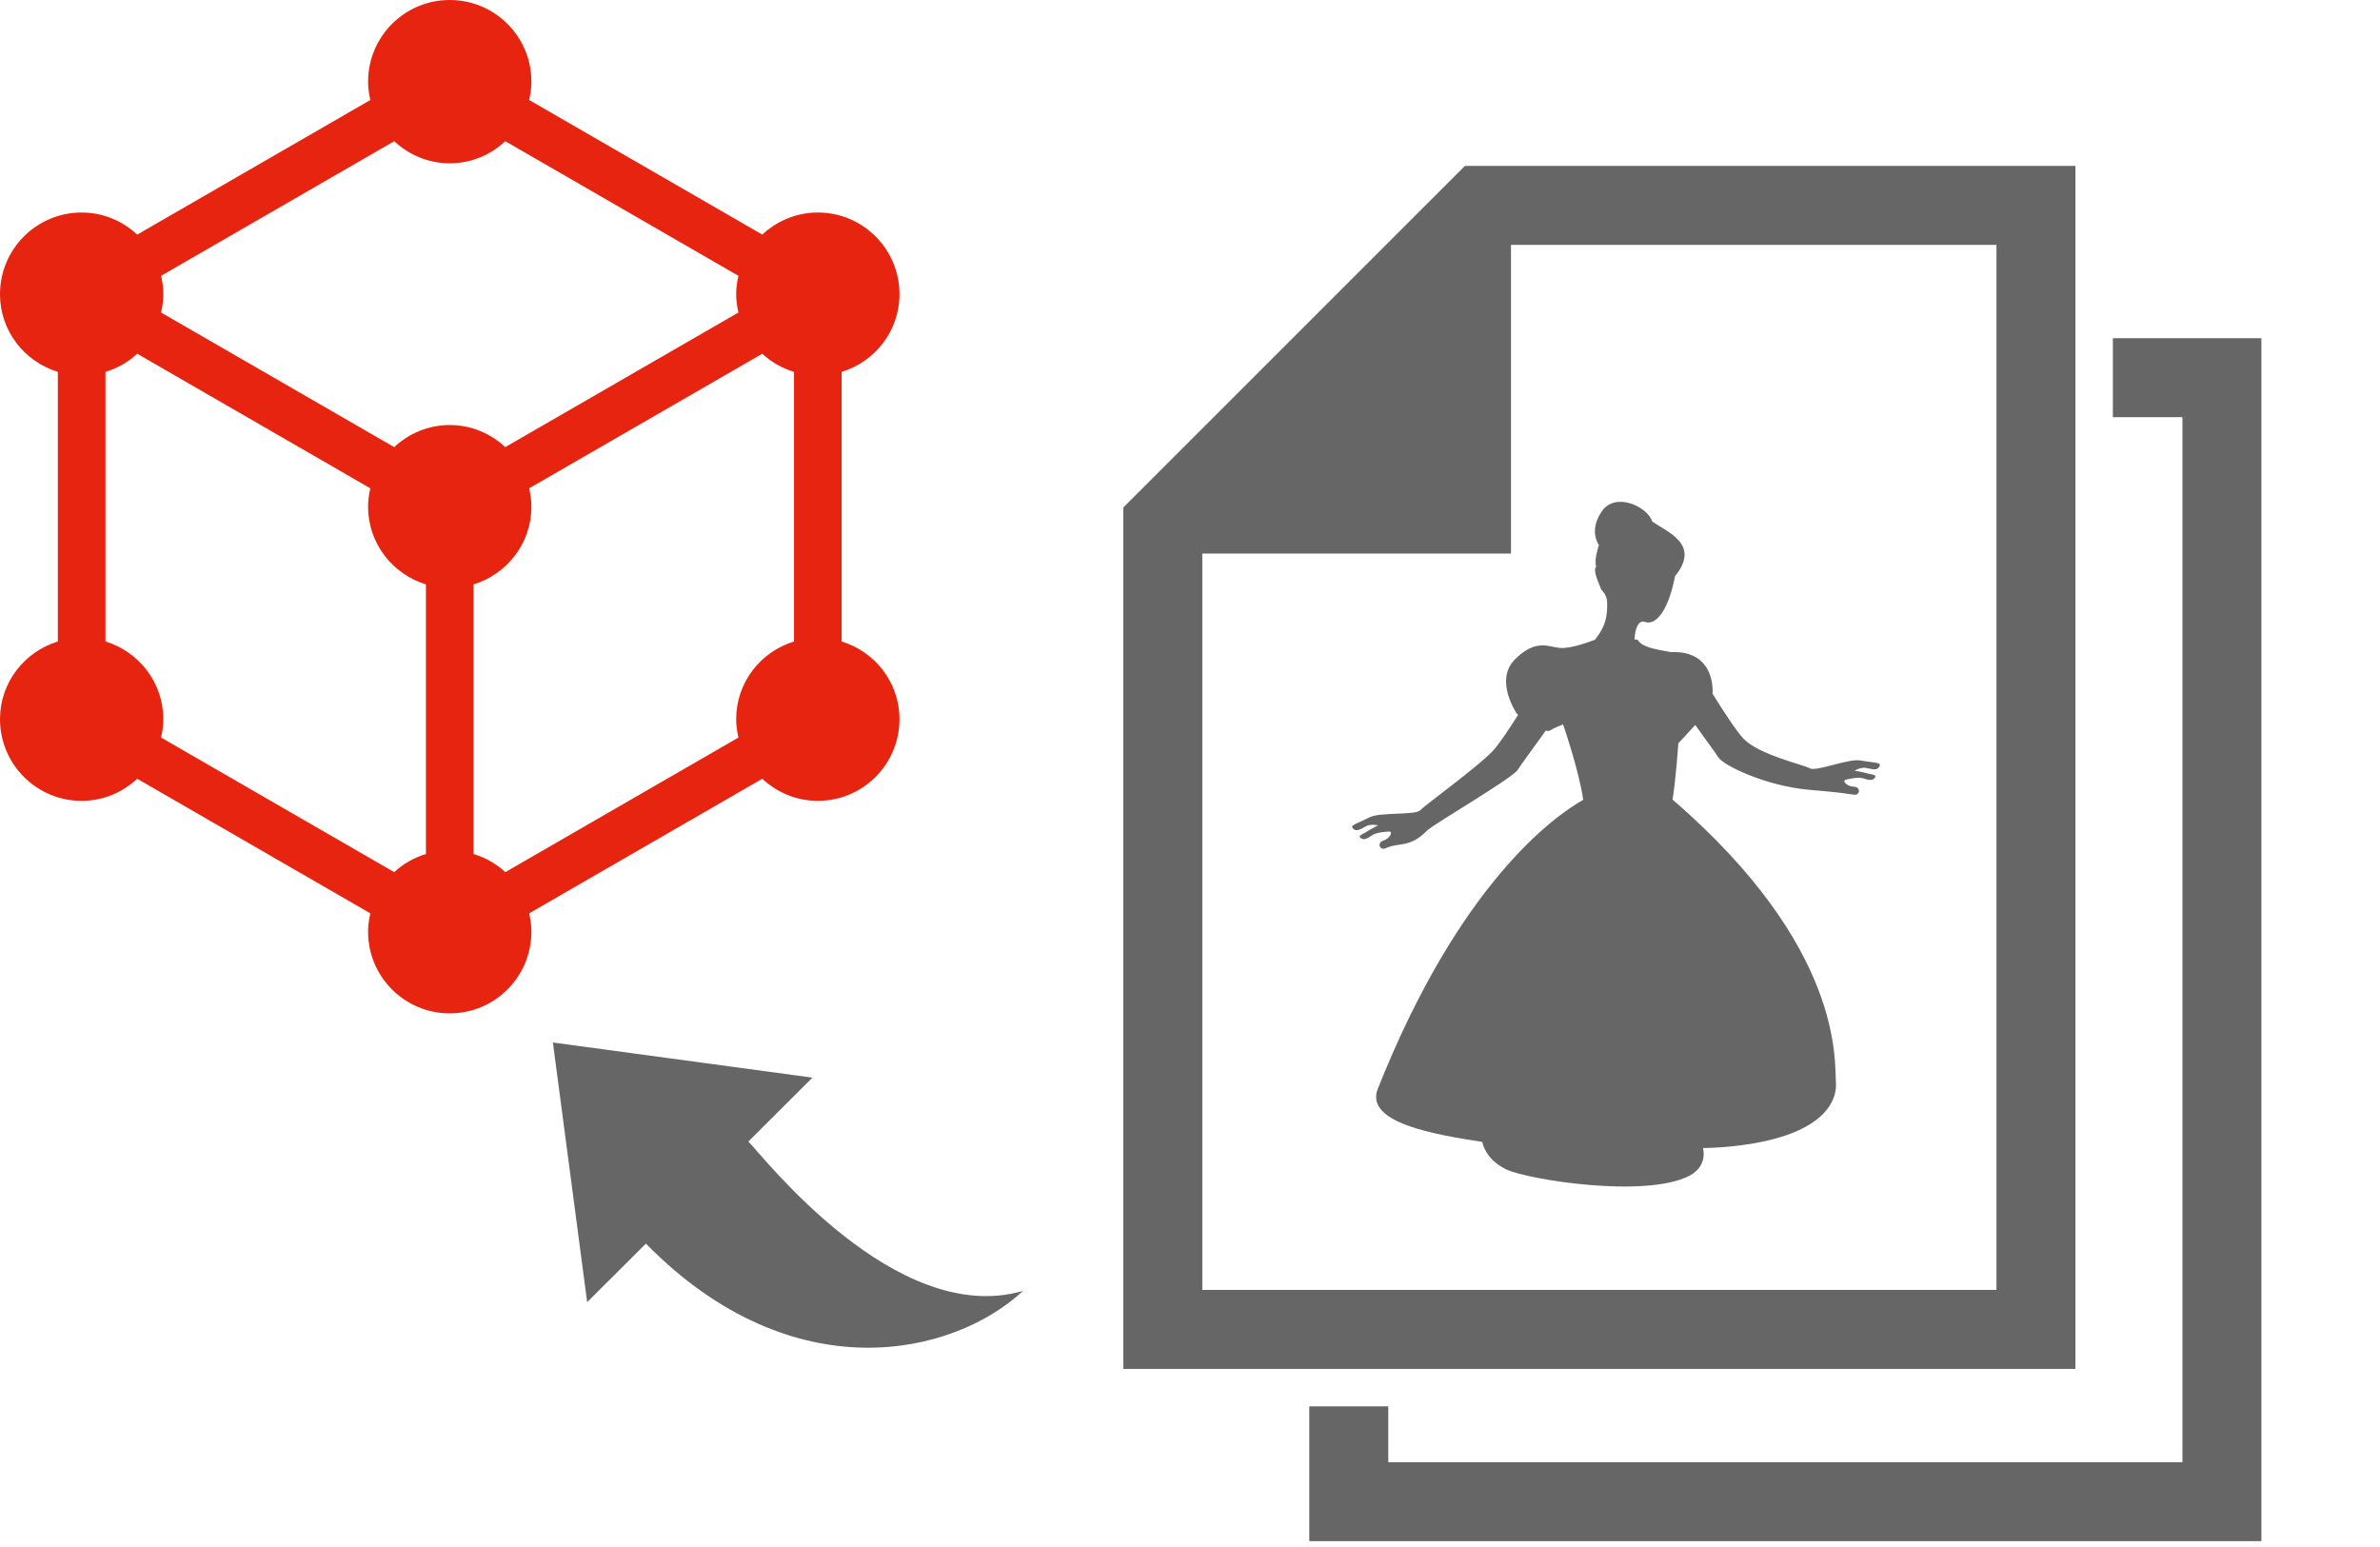
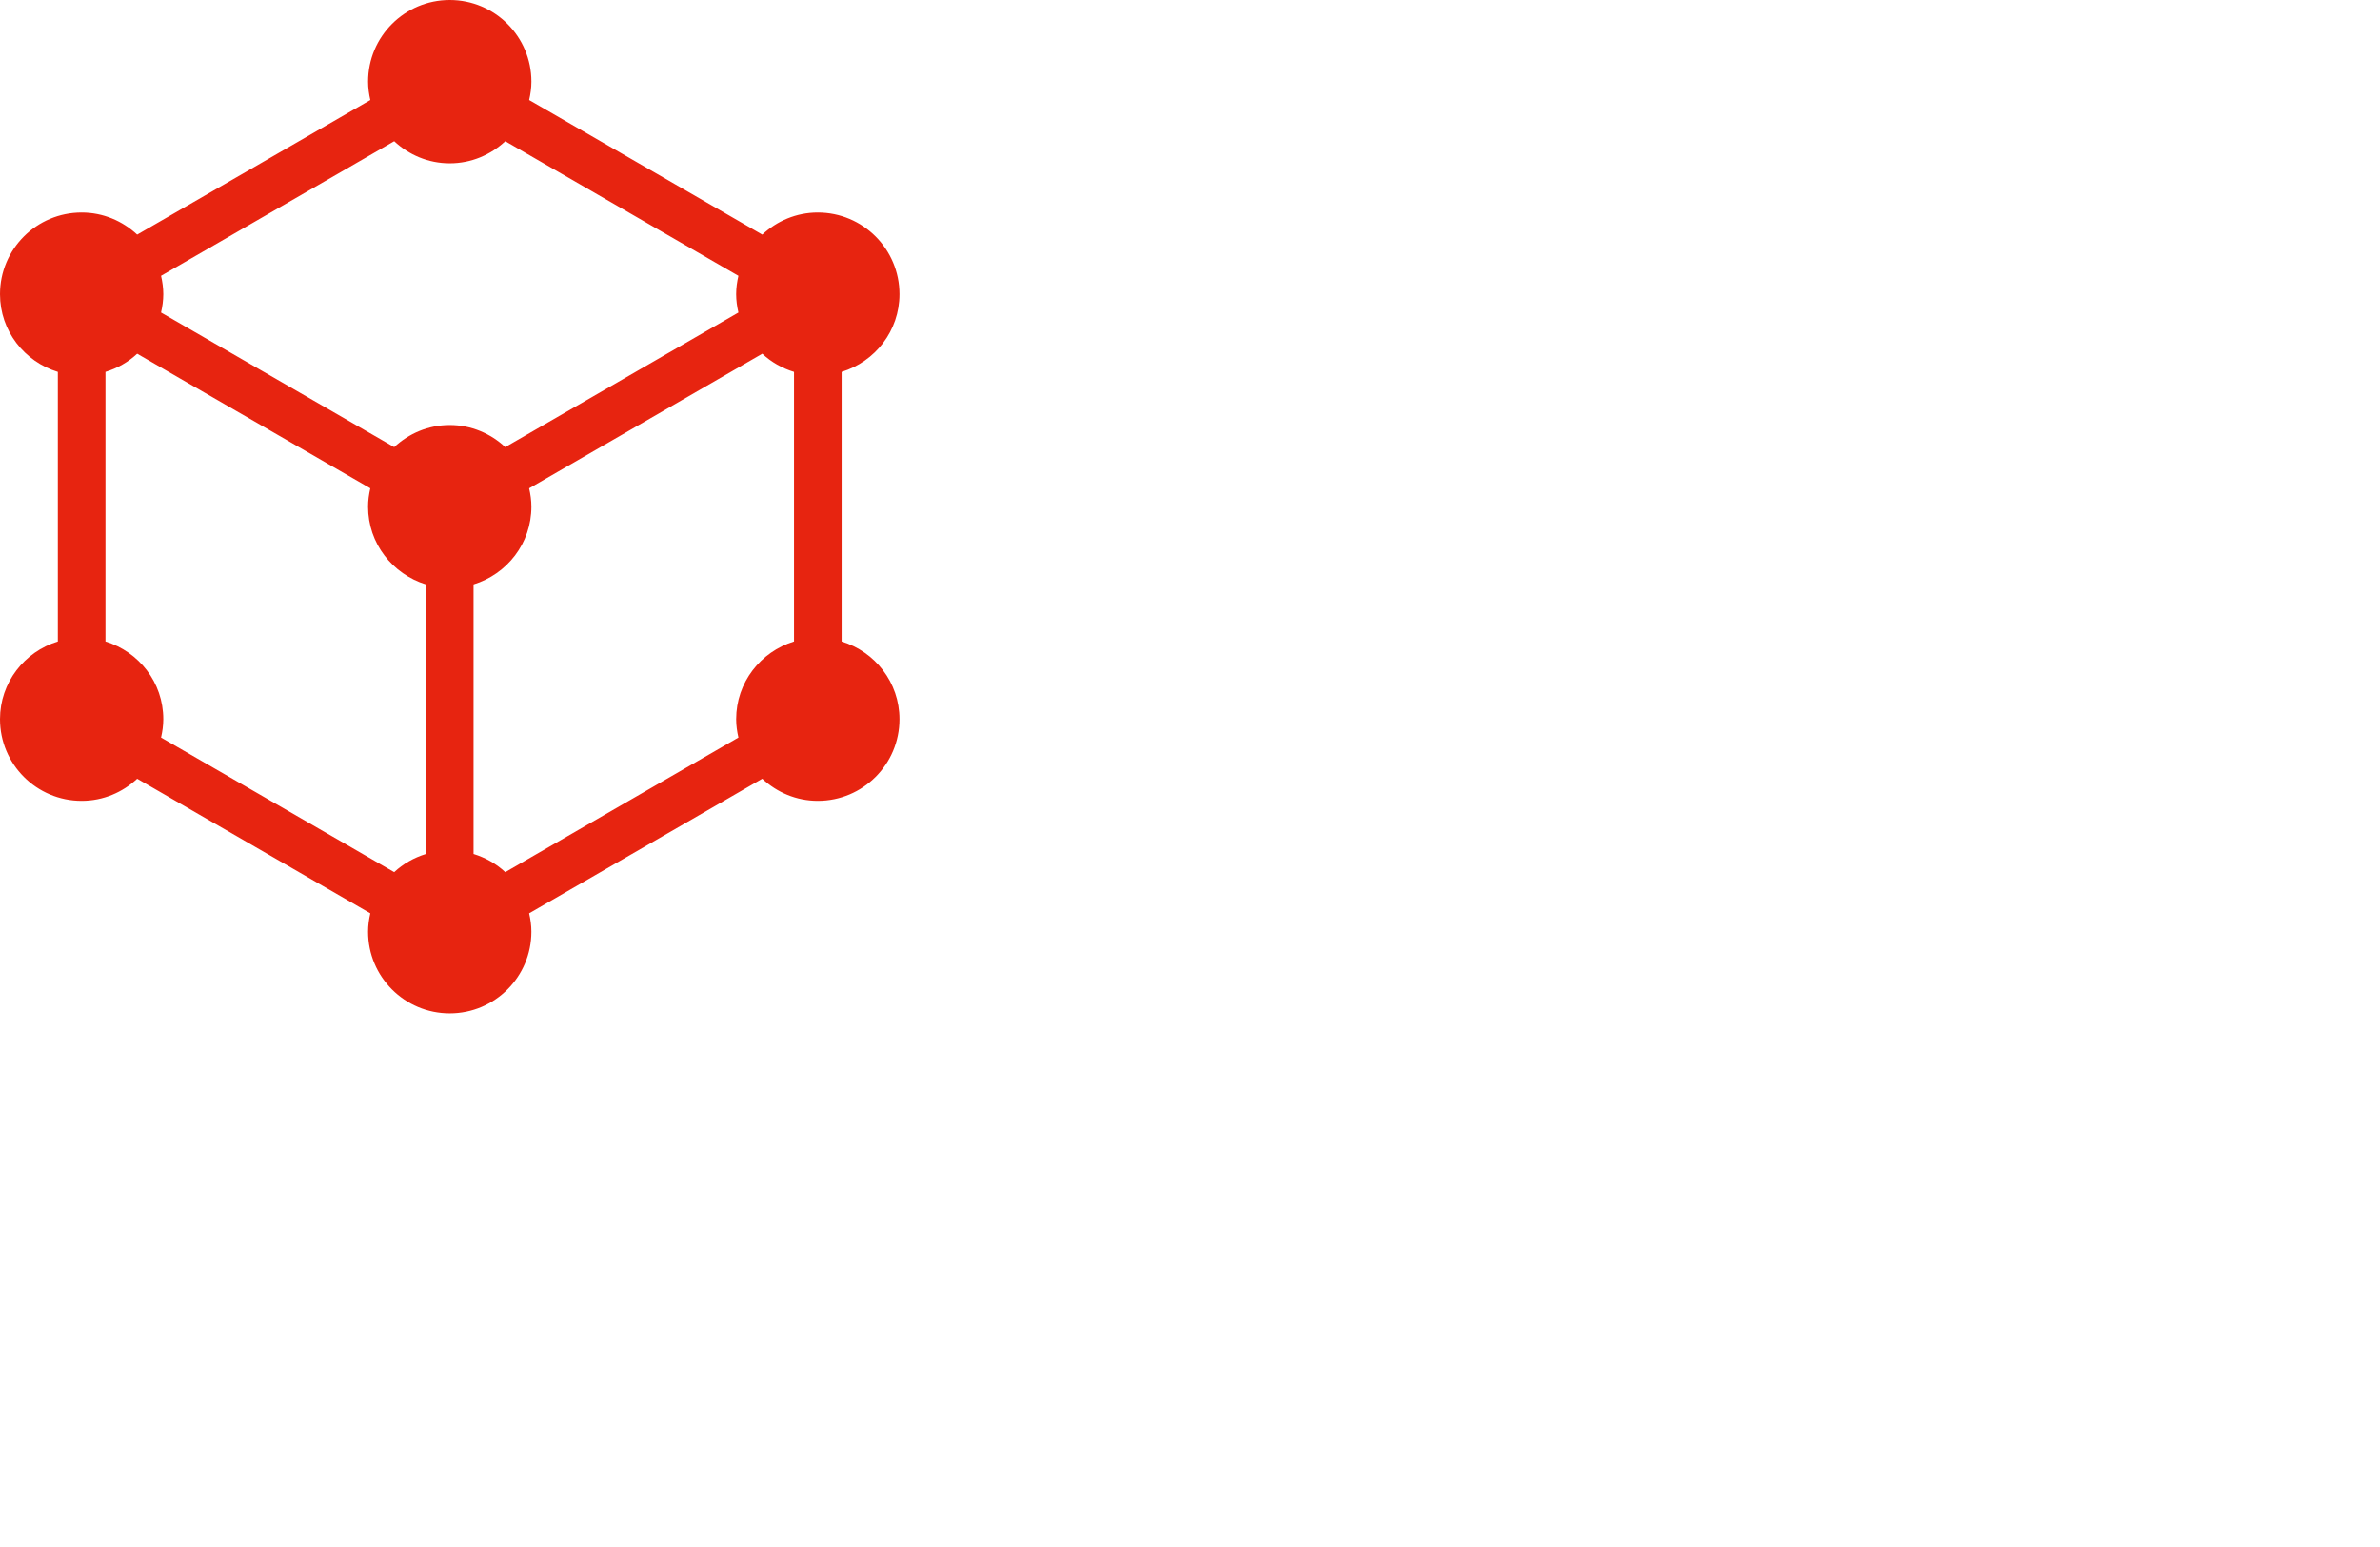
<svg xmlns="http://www.w3.org/2000/svg" width="257" height="167" viewBox="0 0 257 167" fill="none">
  <g clip-path="url(#clip0_1_3216)">
    <path d="M224.112 17.915H158.185L121.3 54.798V147.819H224.112L224.112 17.915ZM215.585 139.29H129.829V59.775H163.162V26.442H215.585V139.29Z" fill="#666666" />
-     <path d="M228.154 36.518V45.044H235.666V157.893H149.91V151.861H141.381V166.422H244.193V36.518H228.154Z" fill="#666666" />
-     <path d="M202.995 82.618C203.076 82.323 202.117 82.343 200.874 82.115C199.628 81.887 196.077 83.354 195.424 82.965C194.773 82.576 189.94 81.519 188.265 79.76C187.487 78.941 186.021 76.673 184.928 74.913C185.021 73.061 184.254 70.247 180.441 70.418C178.517 70.078 177.272 69.852 176.82 69.059H176.506C176.535 67.871 176.964 66.919 177.595 67.149C178.839 67.602 180.175 65.871 180.873 62.222C183.662 58.779 180.103 57.487 178.413 56.317C177.932 54.733 174.459 53.067 172.98 55.197C171.499 57.329 172.655 58.857 172.655 58.857C172.655 58.857 172.085 60.562 172.369 61.169C171.907 61.605 172.833 63.353 172.9 63.654C172.9 63.654 173.502 64.196 173.538 64.944C173.646 67.188 172.95 68.11 172.23 69.081C171.77 69.245 169.646 70.073 168.447 69.965C167.203 69.853 165.844 68.947 163.581 71.209C161.319 73.473 163.808 77.093 163.808 77.093C163.808 77.093 163.855 77.128 163.935 77.185C162.945 78.749 161.82 80.436 161.171 81.118C159.496 82.877 153.878 86.929 153.366 87.49C152.854 88.051 149.03 87.676 147.905 88.252C146.779 88.83 145.857 89.089 146.018 89.346C146.424 89.99 147.033 89.438 147.564 89.194C148.092 88.952 148.807 89.126 148.807 89.126C148.807 89.126 147.794 89.645 147.615 89.794C147.435 89.944 146.653 90.195 146.863 90.434C147.206 90.828 147.724 90.507 148.161 90.196C148.601 89.886 149.56 89.819 150.002 89.792C150.443 89.765 150.111 90.536 149.378 90.77C148.646 91.004 149.013 91.88 149.613 91.6C151.103 90.906 152.193 91.627 154.093 89.696C154.772 89.006 163.344 84.028 163.895 83.124C164.2 82.624 165.63 80.696 166.917 78.895C167.087 78.938 167.232 78.954 167.316 78.904C167.881 78.564 168.787 78.224 168.787 78.224C168.787 78.224 170.538 83.301 170.959 86.367C167.88 88.112 157.581 95.34 148.724 117.714C147.553 121.249 154.786 122.491 160.06 123.308C160.06 123.308 160.354 125.211 162.699 126.299C165.042 127.386 177.714 129.418 182.425 126.96C184.483 125.887 183.891 123.97 183.891 123.97C183.891 123.97 189.458 123.97 193.56 122.338C197.663 120.706 198.348 118.323 198.248 116.899C198.084 114.517 199.082 102.304 180.609 86.338C180.951 84.336 181.233 80.261 181.233 80.261C181.233 80.261 182.157 79.296 183.055 78.283C184.178 79.841 185.278 81.336 185.541 81.767C186.091 82.668 190.732 84.884 195.366 85.286C198.065 85.521 198.578 85.581 200.206 85.815C200.861 85.908 200.959 84.963 200.19 84.952C199.421 84.939 198.88 84.298 199.311 84.196C199.741 84.096 200.68 83.88 201.189 84.049C201.699 84.221 202.286 84.379 202.502 83.903C202.634 83.612 201.811 83.597 201.597 83.507C201.382 83.417 200.261 83.212 200.261 83.212C200.261 83.212 200.895 82.84 201.472 82.918C202.049 82.999 202.793 83.352 202.995 82.618Z" fill="#666666" />
  </g>
-   <path d="M80.811 123.261C82.349 124.804 96.731 143.38 110.458 139.4C102.957 146.403 85.61 150.437 69.746 134.291L63.404 140.613L59.703 112.573L87.728 116.366L80.811 123.261Z" fill="#666666" />
  <g clip-path="url(#clip1_1_3216)">
    <path d="M90.882 69.269V40.158C94.489 39.051 97.129 35.736 97.129 31.765C97.129 26.895 93.18 22.948 88.311 22.948C85.988 22.948 83.889 23.865 82.314 25.334L57.14 10.799C57.287 10.16 57.383 9.502 57.383 8.818C57.383 3.947 53.434 0 48.565 0C43.696 0 39.748 3.947 39.748 8.818C39.748 9.502 39.843 10.16 39.99 10.799L14.815 25.335C13.24 23.865 11.141 22.948 8.817 22.948C3.948 22.948 0 26.895 0 31.765C0 35.736 2.64 39.051 6.246 40.158V69.269C2.64 70.375 0 73.691 0 77.661C0 82.532 3.948 86.479 8.817 86.479C11.143 86.479 13.24 85.561 14.815 84.092L39.989 98.627C39.841 99.266 39.746 99.924 39.746 100.609C39.746 105.48 43.694 109.427 48.563 109.427C53.432 109.427 57.381 105.48 57.381 100.609C57.381 99.924 57.286 99.265 57.138 98.626L82.312 84.092C83.887 85.561 85.986 86.479 88.311 86.479C93.18 86.479 97.129 82.532 97.129 77.661C97.129 73.691 94.489 70.375 90.882 69.269ZM45.993 92.216C44.699 92.613 43.531 93.278 42.567 94.178L17.393 79.643C17.54 79.003 17.635 78.344 17.635 77.661C17.635 73.691 14.996 70.375 11.389 69.269V40.158C12.682 39.761 13.851 39.097 14.815 38.196L39.989 52.731C39.841 53.371 39.746 54.029 39.746 54.713C39.746 58.683 42.386 61.999 45.993 63.106V92.216ZM42.566 48.282L17.392 33.747C17.54 33.108 17.635 32.45 17.635 31.765C17.635 31.081 17.54 30.423 17.392 29.784L42.568 15.248C44.143 16.718 46.242 17.635 48.565 17.635C50.888 17.635 52.987 16.718 54.562 15.248L79.736 29.784C79.589 30.423 79.493 31.081 79.493 31.765C79.493 32.448 79.589 33.108 79.736 33.747L54.559 48.281C52.984 46.813 50.887 45.895 48.563 45.895C46.24 45.895 44.142 46.813 42.566 48.282ZM85.74 69.269C82.133 70.375 79.494 73.691 79.494 77.661C79.494 78.344 79.589 79.003 79.737 79.643L54.561 94.178C53.595 93.277 52.428 92.613 51.135 92.216V63.106C54.742 61.999 57.381 58.683 57.381 54.713C57.381 54.029 57.286 53.371 57.138 52.731L82.314 38.196C83.278 39.097 84.447 39.761 85.74 40.158V69.269H85.74Z" fill="#E72410" />
  </g>
  <defs>
    <clipPath id="clip0_1_3216">
-       <rect width="148.507" height="148.507" fill="white" transform="translate(108.493 17.915)" />
-     </clipPath>
+       </clipPath>
    <clipPath id="clip1_1_3216">
      <rect width="97.144" height="109.427" fill="white" />
    </clipPath>
  </defs>
</svg>